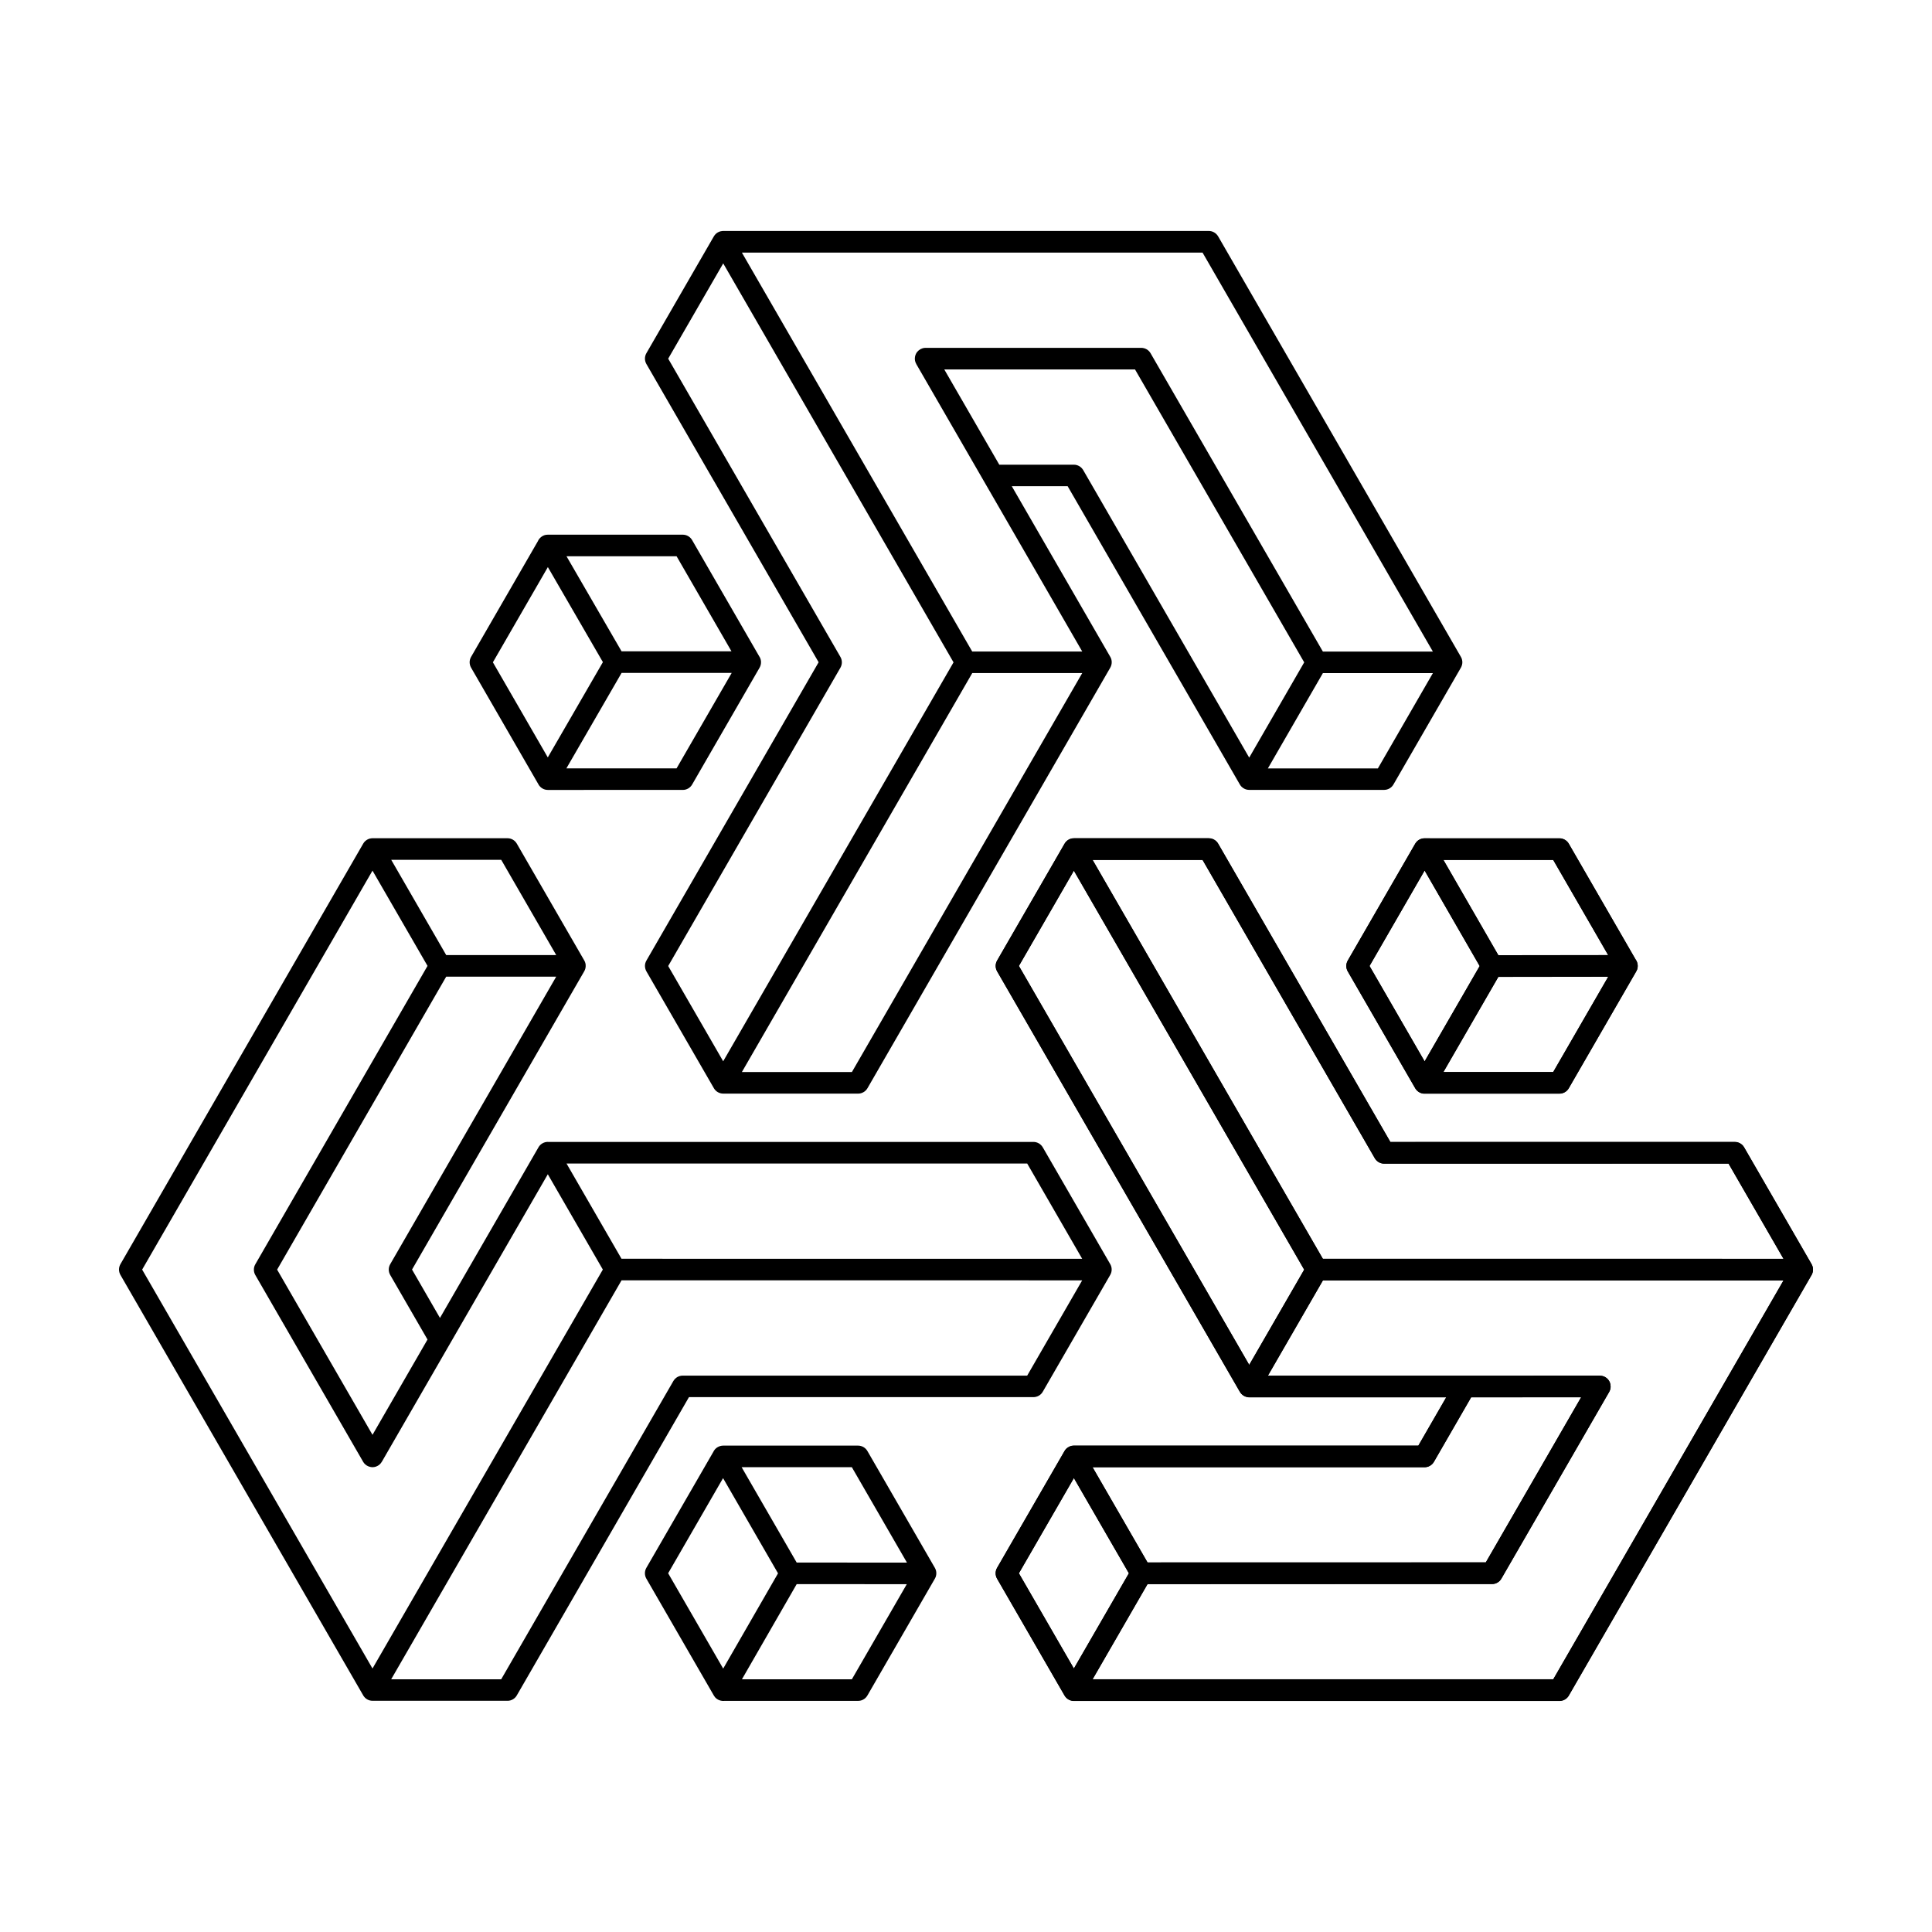
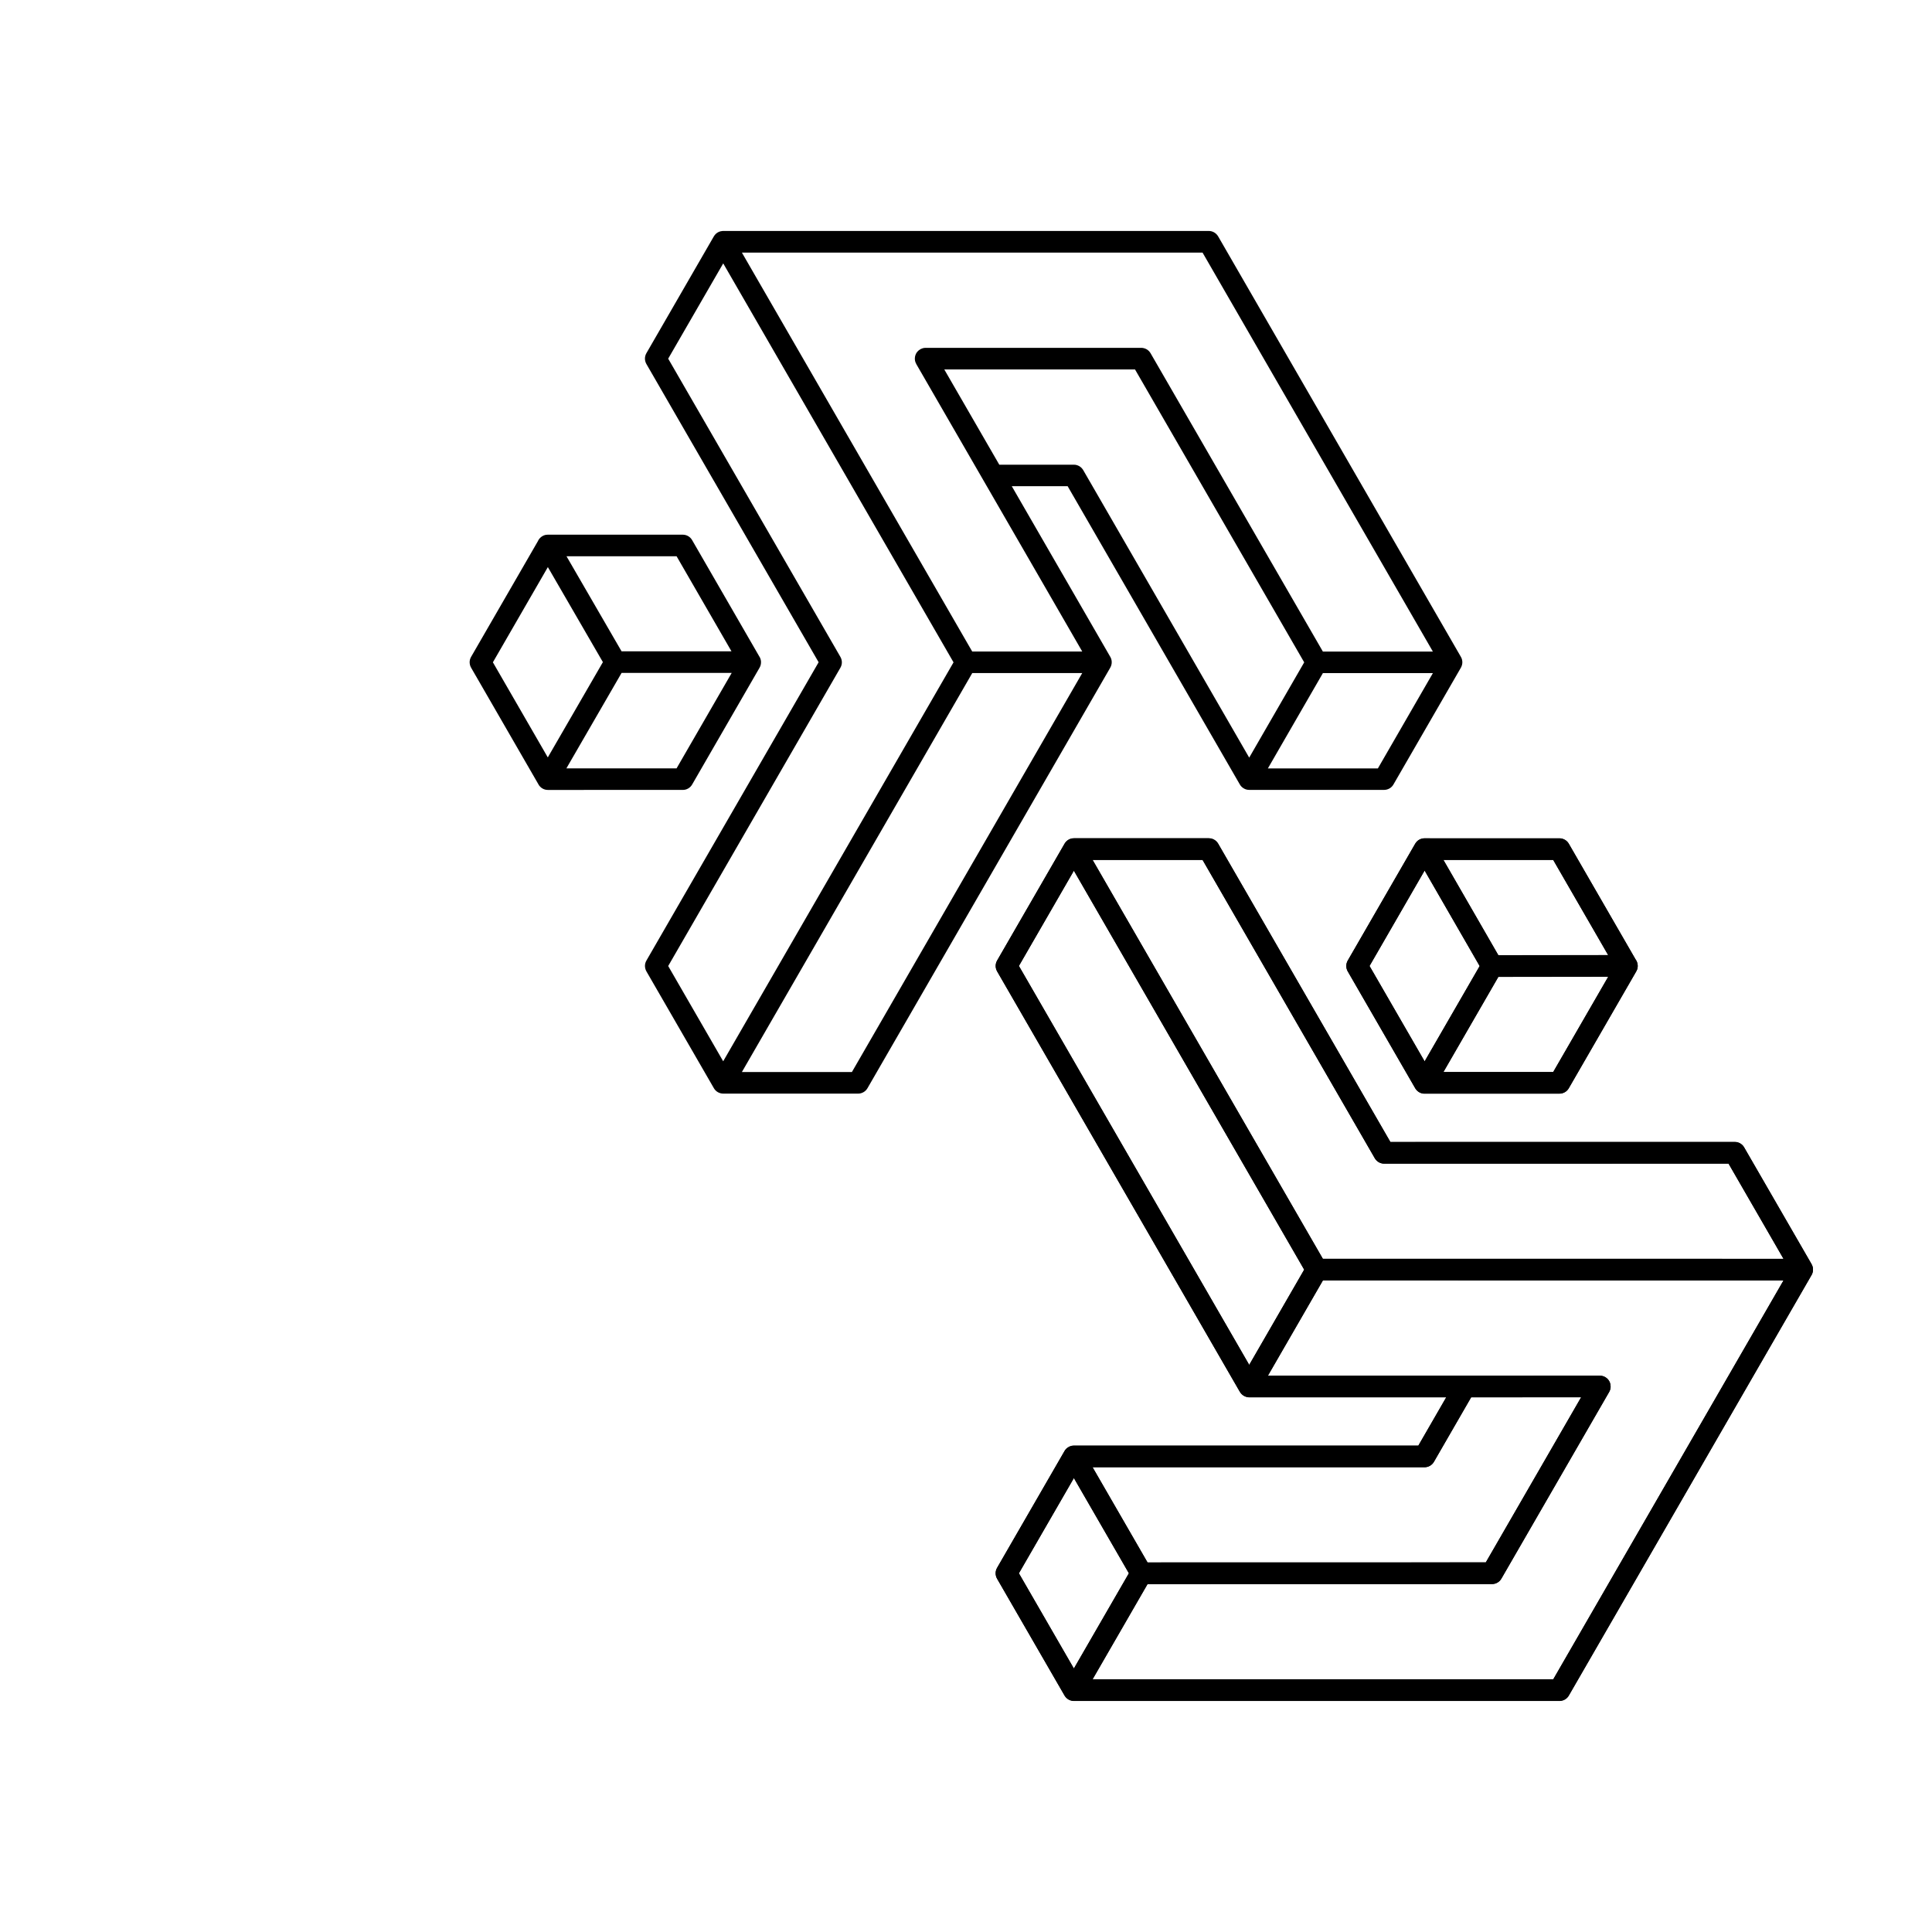
<svg xmlns="http://www.w3.org/2000/svg" fill="#000000" width="800px" height="800px" version="1.1" viewBox="144 144 512 512">
  <g fill-rule="evenodd">
-     <path d="m289.16 446.62h0.016l35.75 0.004 92.941-0.004 0.375 0.023c0.324 0.066 0.41 0.066 0.719 0.195 0.465 0.191 0.867 0.504 1.172 0.898 0.078 0.102 0.141 0.211 0.211 0.312l17.879 30.961c0.145 0.301 0.199 0.367 0.285 0.688 0.129 0.484 0.129 0.996 0 1.48-0.086 0.32-0.141 0.391-0.285 0.688l-17.879 30.961c-0.184 0.281-0.219 0.359-0.453 0.594-0.238 0.234-0.32 0.27-0.594 0.453-0.109 0.055-0.223 0.109-0.336 0.164-0.312 0.109-0.391 0.148-0.723 0.195-0.121 0.016-0.25 0.016-0.367 0.023h-91.289l-27.75 48.078h0.004l-17.879 30.969-0.203 0.309c-0.219 0.25-0.266 0.324-0.527 0.527-0.051 0.039-0.102 0.074-0.156 0.105-0.051 0.039-0.105 0.074-0.164 0.105-0.215 0.125-0.449 0.223-0.688 0.289-0.324 0.086-0.41 0.074-0.738 0.094h-35.754v-0.004c-0.324-0.02-0.414-0.012-0.734-0.094-0.484-0.129-0.93-0.383-1.281-0.738-0.133-0.133-0.203-0.219-0.27-0.32-0.043-0.055-0.086-0.109-0.121-0.168-0.02-0.035-0.043-0.07-0.059-0.102l-0.004-0.004-46.469-80.469-17.871-30.961-0.164-0.34c-0.109-0.309-0.148-0.391-0.195-0.719-0.066-0.492 0-1.008 0.195-1.465 0.043-0.113 0.109-0.223 0.164-0.336l17.871-30.961 46.469-80.488 0.02-0.023c0.055-0.102 0.121-0.195 0.184-0.285h0.004v-0.004c0.031-0.035 0.059-0.074 0.09-0.109 0.156-0.18 0.328-0.34 0.523-0.473 0.07-0.055 0.145-0.105 0.223-0.148 0.215-0.125 0.449-0.219 0.688-0.285 0.199-0.055 0.309-0.07 0.445-0.078 0.094-0.012 0.191-0.016 0.285-0.016h35.766c0.328 0.02 0.418 0.012 0.738 0.094 0.484 0.129 0.93 0.391 1.281 0.738 0.234 0.238 0.27 0.32 0.453 0.594l17.879 30.969c0.031 0.066 0.059 0.121 0.086 0.168l0.004 0.004c0.074 0.156 0.121 0.25 0.18 0.457 0.02 0.07 0.039 0.141 0.055 0.215 0.02 0.094 0.035 0.195 0.043 0.293 0.035 0.344 0.004 0.695-0.086 1.027-0.086 0.32-0.141 0.391-0.285 0.688l-45.641 79.055 7.402 12.824c8.703-15.078 17.41-30.152 26.109-45.219l0.078-0.125c0.016-0.02 0.031-0.043 0.043-0.066l0.078-0.125c0.219-0.25 0.266-0.324 0.527-0.523 0.398-0.305 0.871-0.504 1.367-0.57 0.055-0.004 0.113-0.012 0.168-0.016 0.066-0.004 0.125-0.004 0.191-0.012zm-12.332-74.762h-29.152l14.574 25.246h29.152zm-34.105 214.3 61.035-105.71-14.582-25.254c-5.137 8.895-10.277 17.789-15.41 26.684-9.527 16.5-19.051 33.008-28.578 49.508l-0.012-0.004c-0.215 0.379-0.508 0.707-0.871 0.949-0.215 0.145-0.453 0.246-0.699 0.344-0.336 0.086-0.418 0.125-0.762 0.141-0.781 0.035-1.57-0.266-2.129-0.809-0.25-0.246-0.285-0.328-0.48-0.617l-28.574-49.488c-0.145-0.301-0.199-0.367-0.285-0.688-0.129-0.484-0.129-0.996 0-1.48 0.086-0.32 0.141-0.391 0.285-0.688l45.637-79.074-14.582-25.246-43.992 76.199-17.051 29.531c20.344 35.242 40.688 70.477 61.039 105.71zm-0.004-61.918c4.859-8.422 9.719-16.836 14.574-25.25l-9.883-17.109-0.164-0.34c-0.109-0.309-0.148-0.391-0.195-0.719-0.066-0.492 0-1.008 0.195-1.465 0.043-0.113 0.109-0.223 0.164-0.336l43.992-76.199h-29.152l-44.809 77.641 25.273 43.777zm188.07-46.648-14.574-25.25-91.289 0.004-30.793-0.004 14.57 25.242 122.09 0.012zm0 5.715-122.07-0.012-61.051 105.73h29.156l45.629-79.047 0.211-0.309c0.219-0.25 0.266-0.324 0.527-0.527 0.395-0.305 0.867-0.5 1.367-0.562 0.121-0.02 0.246-0.02 0.367-0.023h91.289l14.574-25.246zm-39.031 79.035-0.004 0.012-17.883 30.969c-0.184 0.273-0.219 0.355-0.453 0.59-0.234 0.238-0.312 0.273-0.594 0.453-0.109 0.059-0.223 0.113-0.336 0.168-0.121 0.039-0.234 0.086-0.355 0.121-0.32 0.086-0.41 0.074-0.738 0.094h-35.375c-0.934 0.113-1.922-0.254-2.539-0.977-0.109-0.125-0.203-0.266-0.289-0.414-0.004-0.012-0.016-0.023-0.023-0.035l-17.879-30.969c-0.145-0.293-0.199-0.367-0.285-0.688-0.129-0.484-0.129-0.996 0-1.48 0.086-0.32 0.141-0.391 0.285-0.688l17.75-30.742c0.215-0.453 0.547-0.859 0.973-1.141 0.055-0.039 0.113-0.074 0.176-0.109 0.223-0.129 0.469-0.234 0.719-0.301 0.324-0.09 0.41-0.078 0.738-0.102h35.754c0.328 0.02 0.418 0.012 0.738 0.102 0.484 0.125 0.93 0.383 1.281 0.738 0.234 0.234 0.27 0.312 0.453 0.59l17.883 30.969c0.145 0.301 0.199 0.367 0.285 0.688 0.129 0.484 0.129 0.996 0 1.48-0.066 0.246-0.109 0.344-0.195 0.504-0.016 0.039-0.035 0.078-0.055 0.121-0.012 0.02-0.02 0.035-0.031 0.055zm-22.012-29.523h-29.207l14.59 25.27 29.223 0.02zm-19.562 28.133-14.566-25.23-14.551 25.207 14.586 25.266zm34.121 2.875-29.172-0.02-14.516 25.227h29.133z" />
    <path d="m472.6 512.9-0.012-0.012-17.871-30.961-46.469-80.488-0.164-0.336c-0.109-0.312-0.148-0.391-0.195-0.723-0.066-0.492 0-1.004 0.195-1.465 0.043-0.113 0.109-0.223 0.164-0.336l17.879-30.961c0.18-0.281 0.215-0.359 0.453-0.594 0.348-0.355 0.797-0.609 1.277-0.738 0.324-0.09 0.41-0.074 0.742-0.102h35.754c0.328 0.023 0.414 0.016 0.738 0.102 0.32 0.086 0.395 0.141 0.688 0.285 0.105 0.07 0.211 0.141 0.309 0.211 0.25 0.219 0.324 0.266 0.527 0.527 0.074 0.094 0.141 0.203 0.211 0.309l45.641 79.055 55.508-0.004v-0.004h35.754l0.375 0.023c0.324 0.066 0.414 0.066 0.719 0.195 0.059 0.02 0.113 0.051 0.168 0.074 0.059 0.031 0.113 0.059 0.176 0.094 0.215 0.125 0.414 0.273 0.594 0.453 0.234 0.234 0.27 0.312 0.453 0.59l17.879 30.969h-0.004c0.145 0.293 0.195 0.363 0.281 0.684 0.129 0.484 0.129 0.996 0 1.48-0.043 0.184-0.086 0.285-0.133 0.395-0.031 0.066-0.059 0.125-0.09 0.184-0.02 0.035-0.039 0.07-0.059 0.105v0.004l-46.449 80.477-17.883 30.969-0.203 0.309c-0.219 0.25-0.266 0.324-0.527 0.527-0.395 0.305-0.871 0.5-1.367 0.562-0.125 0.02-0.25 0.02-0.375 0.023h-128.72c-0.113 0-0.223-0.012-0.34-0.023h-0.004c-0.051-0.004-0.094-0.012-0.145-0.02-0.23-0.043-0.453-0.113-0.668-0.215-0.078-0.035-0.164-0.074-0.238-0.121-0.219-0.129-0.418-0.281-0.594-0.457-0.145-0.145-0.215-0.23-0.289-0.34-0.055-0.078-0.109-0.16-0.16-0.238l-0.004-0.012-17.879-30.961c-0.145-0.301-0.199-0.367-0.285-0.695-0.129-0.48-0.129-0.996 0-1.477 0.086-0.324 0.141-0.395 0.285-0.688l17.879-30.969c0.043-0.059 0.074-0.113 0.105-0.16h0.004v-0.004c0.094-0.145 0.156-0.234 0.309-0.391 0.051-0.051 0.102-0.102 0.156-0.148 0.074-0.066 0.156-0.129 0.234-0.184 0.281-0.203 0.594-0.355 0.93-0.445 0.324-0.086 0.41-0.074 0.742-0.094h91.285l7.402-12.824h-52.215l-0.145-0.012c-0.023 0-0.055-0.004-0.078-0.004l-0.145-0.012c-0.324-0.066-0.414-0.066-0.723-0.195-0.457-0.191-0.867-0.504-1.172-0.898-0.035-0.043-0.066-0.094-0.102-0.141-0.035-0.051-0.07-0.105-0.102-0.16zm-58.586 48.062 14.574 25.246 14.582-25.246-14.582-25.246zm202.64-77.613-122.07-0.004-14.582 25.254h30.809c19.055 0 38.109 0 57.164-0.004v0.012c0.434 0 0.867 0.09 1.258 0.285 0.234 0.109 0.438 0.273 0.648 0.434 0.238 0.246 0.312 0.301 0.504 0.59 0.418 0.66 0.555 1.492 0.359 2.25-0.086 0.34-0.141 0.41-0.289 0.723l-28.578 49.488c-0.18 0.273-0.215 0.355-0.453 0.594-0.348 0.348-0.797 0.609-1.277 0.738-0.324 0.086-0.41 0.074-0.742 0.094l-91.293 0.02-14.574 25.246h122.09c20.348-35.238 40.688-70.477 61.031-105.71zm-53.625 30.961c-9.723 0-19.438 0.004-29.156 0.004l-9.875 17.109-0.211 0.312c-0.219 0.246-0.258 0.324-0.527 0.523-0.395 0.305-0.867 0.504-1.367 0.57-0.121 0.016-0.246 0.016-0.367 0.023h-87.988l14.574 25.246 89.645-0.016 25.273-43.777zm-134.44-139.55-14.574 25.246 45.648 79.062 15.395 26.668 14.57-25.242-61.035-105.73zm4.953-2.859 61.027 105.73 122.09 0.004-14.574-25.25-91.27 0.004-0.375-0.02c-0.324-0.066-0.41-0.07-0.719-0.195-0.465-0.191-0.871-0.504-1.176-0.902-0.074-0.102-0.133-0.203-0.203-0.309l-45.641-79.059zm87.961-5.711h35.766c0.336 0.023 0.418 0.016 0.742 0.102 0.32 0.086 0.391 0.141 0.688 0.285 0.105 0.07 0.203 0.141 0.309 0.211 0.094 0.078 0.195 0.16 0.285 0.246 0.234 0.234 0.27 0.32 0.453 0.594l17.684 30.633c0.57 0.754 0.738 1.797 0.426 2.688-0.055 0.16-0.129 0.312-0.215 0.457-0.004 0.012-0.012 0.023-0.02 0.039l-17.879 30.969c-0.184 0.273-0.219 0.355-0.453 0.59-0.355 0.355-0.797 0.613-1.281 0.742-0.32 0.086-0.41 0.074-0.738 0.094h-35.496c-0.504 0.043-1.02-0.043-1.477-0.27-0.059-0.031-0.125-0.059-0.184-0.094-0.223-0.129-0.434-0.289-0.617-0.473-0.234-0.234-0.27-0.312-0.453-0.59l-17.879-30.969c-0.145-0.293-0.199-0.363-0.285-0.688-0.129-0.48-0.129-0.996 0-1.477 0.086-0.324 0.141-0.395 0.285-0.688l17.879-30.973c0.184-0.273 0.215-0.355 0.453-0.594 0.355-0.348 0.797-0.609 1.281-0.738 0.246-0.066 0.348-0.074 0.535-0.086 0.043-0.004 0.086-0.004 0.129-0.012h0.066zm-14.566 33.824 14.602 25.289 14.594-25.27-14.594-25.316zm34.145 2.879-14.566 25.227h29.102l14.59-25.266zm-14.566-30.988 14.566 25.27 29.105-0.039-14.57-25.23z" />
    <path d="m438.24 320.93-0.012 0.016-17.871 30.957-46.469 80.488-0.211 0.309c-0.215 0.25-0.258 0.328-0.523 0.527-0.398 0.305-0.871 0.504-1.367 0.57-0.125 0.016-0.25 0.016-0.375 0.023h-35.754c-0.328-0.023-0.418-0.016-0.738-0.102-0.484-0.129-0.93-0.383-1.281-0.738-0.234-0.234-0.27-0.32-0.453-0.594l-17.879-30.961c-0.145-0.301-0.199-0.367-0.285-0.695-0.086-0.32-0.074-0.41-0.102-0.738 0.012-0.125 0.02-0.25 0.023-0.375 0.066-0.324 0.066-0.41 0.195-0.719 0.051-0.113 0.109-0.223 0.164-0.336l45.641-79.059-27.758-48.07-0.004 0.004-17.879-30.969-0.164-0.336c-0.105-0.312-0.148-0.391-0.195-0.719-0.004-0.066-0.012-0.125-0.016-0.191-0.004-0.066-0.012-0.129-0.012-0.195 0-0.25 0.035-0.5 0.102-0.738 0.086-0.324 0.141-0.395 0.285-0.688l17.879-30.969 0.004 0.004c0.18-0.273 0.215-0.355 0.449-0.59 0.355-0.355 0.797-0.609 1.281-0.738 0.184-0.051 0.289-0.066 0.41-0.074 0.07-0.012 0.141-0.016 0.211-0.02 0.039 0 0.078 0 0.121-0.004l92.926-0.004h35.75l0.375 0.023c0.324 0.066 0.414 0.066 0.723 0.195 0.457 0.191 0.867 0.504 1.172 0.898 0.074 0.102 0.141 0.211 0.211 0.309l17.871 30.961 46.469 80.488 0.016 0.031c0.055 0.094 0.105 0.199 0.148 0.301v0.008c0.02 0.043 0.039 0.09 0.055 0.133 0.078 0.219 0.129 0.453 0.148 0.684 0.012 0.09 0.016 0.18 0.016 0.27 0 0.25-0.035 0.5-0.102 0.742-0.051 0.199-0.094 0.301-0.148 0.418-0.039 0.09-0.078 0.176-0.129 0.258l-0.004 0.012-17.879 30.961c-0.184 0.273-0.215 0.359-0.453 0.594-0.355 0.355-0.797 0.609-1.281 0.738-0.32 0.086-0.41 0.074-0.738 0.102l-35.754-0.004c-0.07 0-0.133-0.004-0.191-0.012h-0.004c-0.176-0.012-0.281-0.016-0.488-0.07-0.074-0.02-0.141-0.039-0.211-0.059-0.094-0.031-0.191-0.07-0.281-0.109-0.312-0.145-0.605-0.34-0.848-0.582-0.234-0.238-0.27-0.32-0.453-0.594l-45.641-79.059-14.805 0.004c8.703 15.074 17.41 30.148 26.102 45.219l0.066 0.129c0.016 0.023 0.023 0.051 0.039 0.074l0.066 0.129c0.105 0.312 0.148 0.391 0.191 0.719 0.066 0.5 0 1.008-0.191 1.465-0.023 0.055-0.051 0.105-0.074 0.156-0.023 0.059-0.055 0.113-0.086 0.168zm70.914 26.707 14.574-25.25h-29.152l-14.574 25.25zm-168.54-136.69 61.031 105.71h29.16c-5.133-8.895-10.266-17.789-15.402-26.684-9.527-16.5-19.055-33.004-28.586-49.504l0.012-0.004c-0.219-0.375-0.355-0.793-0.383-1.23-0.02-0.254 0.016-0.516 0.055-0.773 0.09-0.336 0.102-0.426 0.258-0.734 0.359-0.695 1.012-1.227 1.766-1.438 0.336-0.094 0.426-0.086 0.773-0.109h57.145c0.328 0.023 0.414 0.016 0.738 0.102 0.484 0.129 0.93 0.383 1.281 0.738 0.234 0.234 0.27 0.32 0.453 0.594l45.66 79.055h29.152l-43.996-76.199-17.043-29.531c-40.695 0-81.383 0.004-122.07 0.004zm53.629 30.957c4.859 8.422 9.723 16.836 14.582 25.25l19.758-0.004 0.375 0.023c0.324 0.066 0.41 0.066 0.719 0.195 0.465 0.191 0.867 0.504 1.172 0.902 0.078 0.094 0.141 0.203 0.211 0.309l43.992 76.199 14.574-25.25-44.836-77.625zm-53.637 186.2h29.156l45.641-79.062 15.398-26.668h-29.145zm-4.949-2.863 61.039-105.71-61.035-105.73-14.582 25.25 45.641 79.039 0.164 0.336c0.109 0.312 0.148 0.391 0.195 0.719 0.066 0.5 0 1.008-0.195 1.465-0.043 0.113-0.109 0.223-0.164 0.34l-45.641 79.055 14.574 25.246zm-48.93-73.316-0.004-0.012-17.879-30.973c-0.145-0.293-0.199-0.363-0.285-0.688s-0.074-0.41-0.102-0.738c0.012-0.125 0.02-0.25 0.023-0.375 0.023-0.125 0.039-0.246 0.074-0.367 0.086-0.32 0.141-0.391 0.285-0.688l17.688-30.633c0.367-0.867 1.188-1.535 2.113-1.711 0.164-0.031 0.336-0.043 0.504-0.043 0.016 0 0.031 0 0.043-0.004l35.754 0.004c0.328 0.02 0.418 0.012 0.738 0.094 0.484 0.129 0.93 0.391 1.281 0.738 0.234 0.238 0.27 0.32 0.453 0.594l17.75 30.742c0.289 0.414 0.473 0.902 0.508 1.41 0.004 0.07 0.004 0.141 0.004 0.211 0.004 0.258-0.031 0.52-0.094 0.77-0.09 0.324-0.141 0.395-0.289 0.695l-17.871 30.961c-0.184 0.273-0.219 0.355-0.457 0.594-0.348 0.348-0.797 0.609-1.277 0.738-0.324 0.086-0.41 0.074-0.742 0.094l-35.754 0.004c-0.328-0.02-0.418-0.012-0.738-0.094-0.484-0.129-0.93-0.391-1.281-0.742-0.18-0.18-0.246-0.266-0.344-0.418-0.023-0.035-0.051-0.07-0.07-0.109-0.016-0.016-0.023-0.035-0.035-0.051zm36.574-4.305 14.605-25.289h-29.18l-14.629 25.297 29.207-0.004zm-14.574-31.008h29.125l-14.551-25.199-29.176-0.004 14.602 25.207zm-19.555 28.109 14.602-25.25-14.586-25.184-14.566 25.23 14.551 25.207z" />
    <path d="m472.6 512.85-0.012-0.016-17.871-30.961-46.469-80.484-0.164-0.34c-0.109-0.312-0.148-0.391-0.195-0.719-0.066-0.492 0-1.008 0.195-1.465 0.043-0.113 0.109-0.223 0.164-0.336l17.879-30.969c0.184-0.273 0.215-0.355 0.453-0.59 0.355-0.355 0.797-0.613 1.281-0.742 0.32-0.086 0.41-0.074 0.738-0.094h35.754c0.328 0.02 0.414 0.012 0.738 0.102 0.324 0.086 0.395 0.133 0.688 0.285 0.105 0.07 0.211 0.141 0.312 0.203 0.25 0.219 0.324 0.266 0.523 0.527 0.078 0.102 0.141 0.211 0.211 0.312l45.641 79.055 55.508-0.004v-0.004h35.754l0.375 0.023c0.324 0.066 0.414 0.066 0.723 0.191 0.055 0.023 0.109 0.051 0.164 0.078 0.059 0.031 0.121 0.059 0.176 0.09 0.215 0.125 0.414 0.281 0.594 0.453 0.234 0.234 0.27 0.32 0.453 0.594l17.879 30.961-0.004 0.004c0.145 0.289 0.195 0.363 0.285 0.684 0.125 0.48 0.125 0.992 0 1.477-0.051 0.184-0.09 0.289-0.141 0.395-0.031 0.066-0.059 0.129-0.09 0.191-0.02 0.035-0.035 0.07-0.055 0.105h-0.004l-46.449 80.48-17.879 30.961-0.211 0.312c-0.219 0.25-0.266 0.324-0.527 0.523-0.395 0.305-0.871 0.504-1.367 0.57-0.125 0.016-0.25 0.016-0.375 0.023h-128.69l-0.031-0.004c-0.113 0-0.223-0.004-0.34-0.02h-0.004c-0.051-0.004-0.094-0.016-0.141-0.023-0.234-0.039-0.457-0.113-0.672-0.215-0.078-0.035-0.16-0.074-0.238-0.121-0.215-0.125-0.414-0.281-0.594-0.453-0.145-0.145-0.215-0.234-0.289-0.344-0.055-0.074-0.109-0.156-0.16-0.238l-0.004-0.012-17.879-30.961c-0.145-0.293-0.199-0.363-0.285-0.688-0.129-0.484-0.129-0.996 0-1.48 0.086-0.32 0.141-0.391 0.285-0.688l17.879-30.961c0.043-0.066 0.074-0.113 0.105-0.16l0.004-0.004c0.094-0.145 0.156-0.234 0.309-0.391 0.051-0.055 0.102-0.105 0.156-0.148 0.074-0.07 0.156-0.129 0.234-0.191 0.281-0.199 0.598-0.348 0.93-0.438 0.324-0.09 0.41-0.074 0.742-0.102h91.285l7.402-12.824c-17.41 0.004-34.812 0.004-52.211 0.004l-0.148-0.012c-0.023-0.004-0.055-0.004-0.078-0.004l-0.145-0.012c-0.324-0.066-0.414-0.066-0.723-0.195-0.457-0.191-0.867-0.504-1.172-0.902-0.035-0.043-0.066-0.09-0.094-0.141-0.039-0.051-0.07-0.102-0.105-0.156zm-58.586 48.062 14.574 25.246 14.582-25.25-14.574-25.246zm202.64-77.617-122.07-0.004-14.582 25.262h30.809c19.055 0 38.109-0.004 57.164-0.004v0.012c0.434-0.004 0.867 0.09 1.258 0.281 0.234 0.113 0.445 0.273 0.648 0.434 0.238 0.25 0.32 0.301 0.504 0.594 0.426 0.66 0.555 1.492 0.363 2.25-0.09 0.336-0.145 0.41-0.293 0.719l-28.574 49.492c-0.184 0.273-0.219 0.355-0.453 0.59-0.355 0.355-0.797 0.613-1.281 0.742-0.324 0.086-0.41 0.074-0.738 0.094l-91.301 0.016-14.574 25.25h122.09c20.348-35.242 40.684-70.477 61.027-105.72zm-53.625 30.969h-29.156l-9.875 17.113-0.211 0.309c-0.215 0.25-0.258 0.324-0.523 0.527-0.398 0.305-0.871 0.5-1.367 0.562-0.125 0.02-0.25 0.02-0.375 0.023h-87.988l14.574 25.246 89.648-0.016 25.27-43.773zm-134.44-139.55-14.574 25.25 45.648 79.059 15.395 26.668 14.57-25.242-61.035-105.73zm4.953-2.852 61.031 105.72 122.08 0.004-14.574-25.25-91.27 0.012-0.375-0.023c-0.324-0.066-0.41-0.066-0.719-0.195-0.465-0.191-0.867-0.504-1.172-0.898-0.078-0.102-0.141-0.211-0.211-0.309l-45.641-79.059zm87.961-5.715h0.012l35.762 0.004c0.328 0.02 0.414 0.012 0.738 0.102 0.32 0.086 0.391 0.133 0.688 0.285 0.105 0.07 0.211 0.141 0.309 0.203 0.094 0.086 0.195 0.16 0.285 0.25 0.234 0.234 0.27 0.312 0.453 0.59l17.684 30.637c0.57 0.754 0.742 1.797 0.426 2.684-0.055 0.16-0.125 0.312-0.211 0.457-0.012 0.016-0.016 0.031-0.023 0.043l-17.879 30.961c-0.184 0.273-0.215 0.359-0.453 0.594-0.348 0.355-0.797 0.609-1.281 0.738-0.32 0.086-0.41 0.074-0.738 0.102h-35.496c-0.504 0.039-1.02-0.043-1.477-0.27-0.059-0.031-0.125-0.066-0.184-0.102-0.223-0.125-0.434-0.285-0.617-0.469-0.234-0.234-0.27-0.312-0.453-0.594l-17.879-30.961c-0.145-0.301-0.199-0.367-0.285-0.688-0.129-0.484-0.129-0.996 0-1.48 0.086-0.32 0.141-0.391 0.285-0.688l17.879-30.969c0.184-0.273 0.219-0.359 0.453-0.594 0.355-0.355 0.797-0.609 1.281-0.738 0.246-0.066 0.355-0.074 0.535-0.086 0.043-0.004 0.09-0.012 0.129-0.012 0.02 0 0.043-0.004 0.066-0.004zm-14.566 33.828 14.605 25.289 14.59-25.27-14.594-25.316zm34.145 2.875-14.566 25.23h29.102l14.59-25.266zm-14.566-30.988 14.566 25.273 29.105-0.039-14.566-25.23z" />
  </g>
</svg>